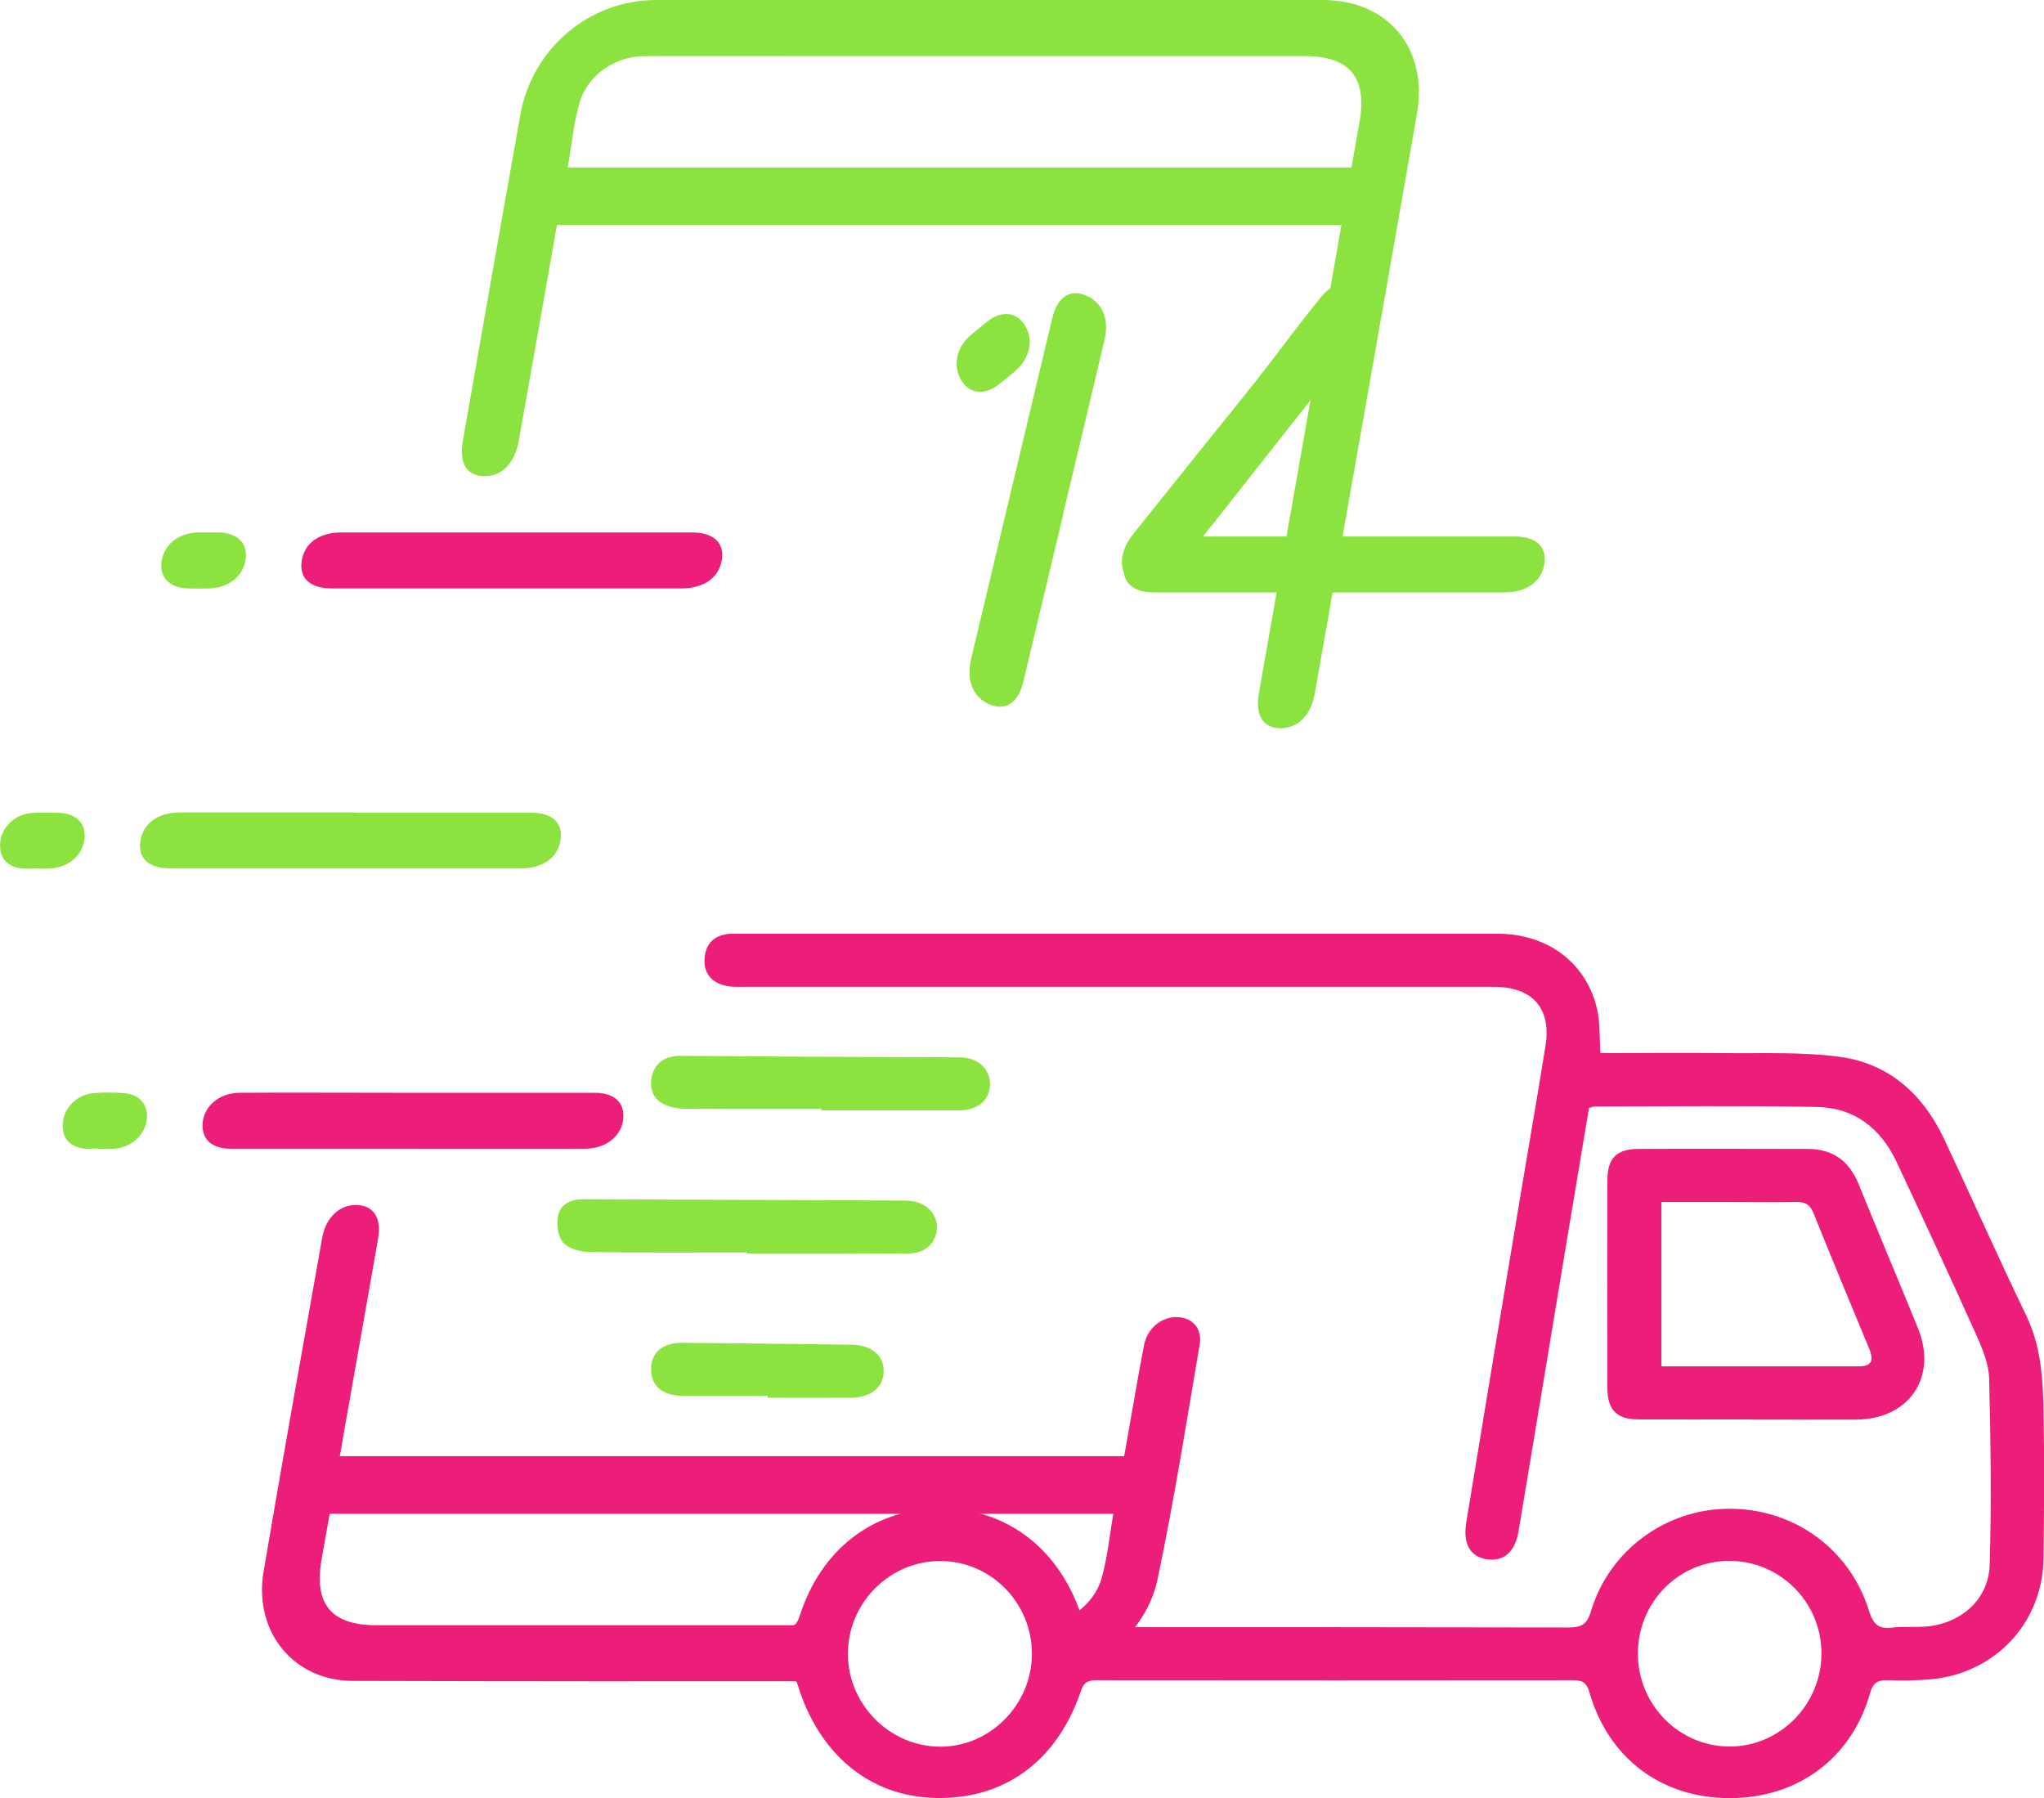
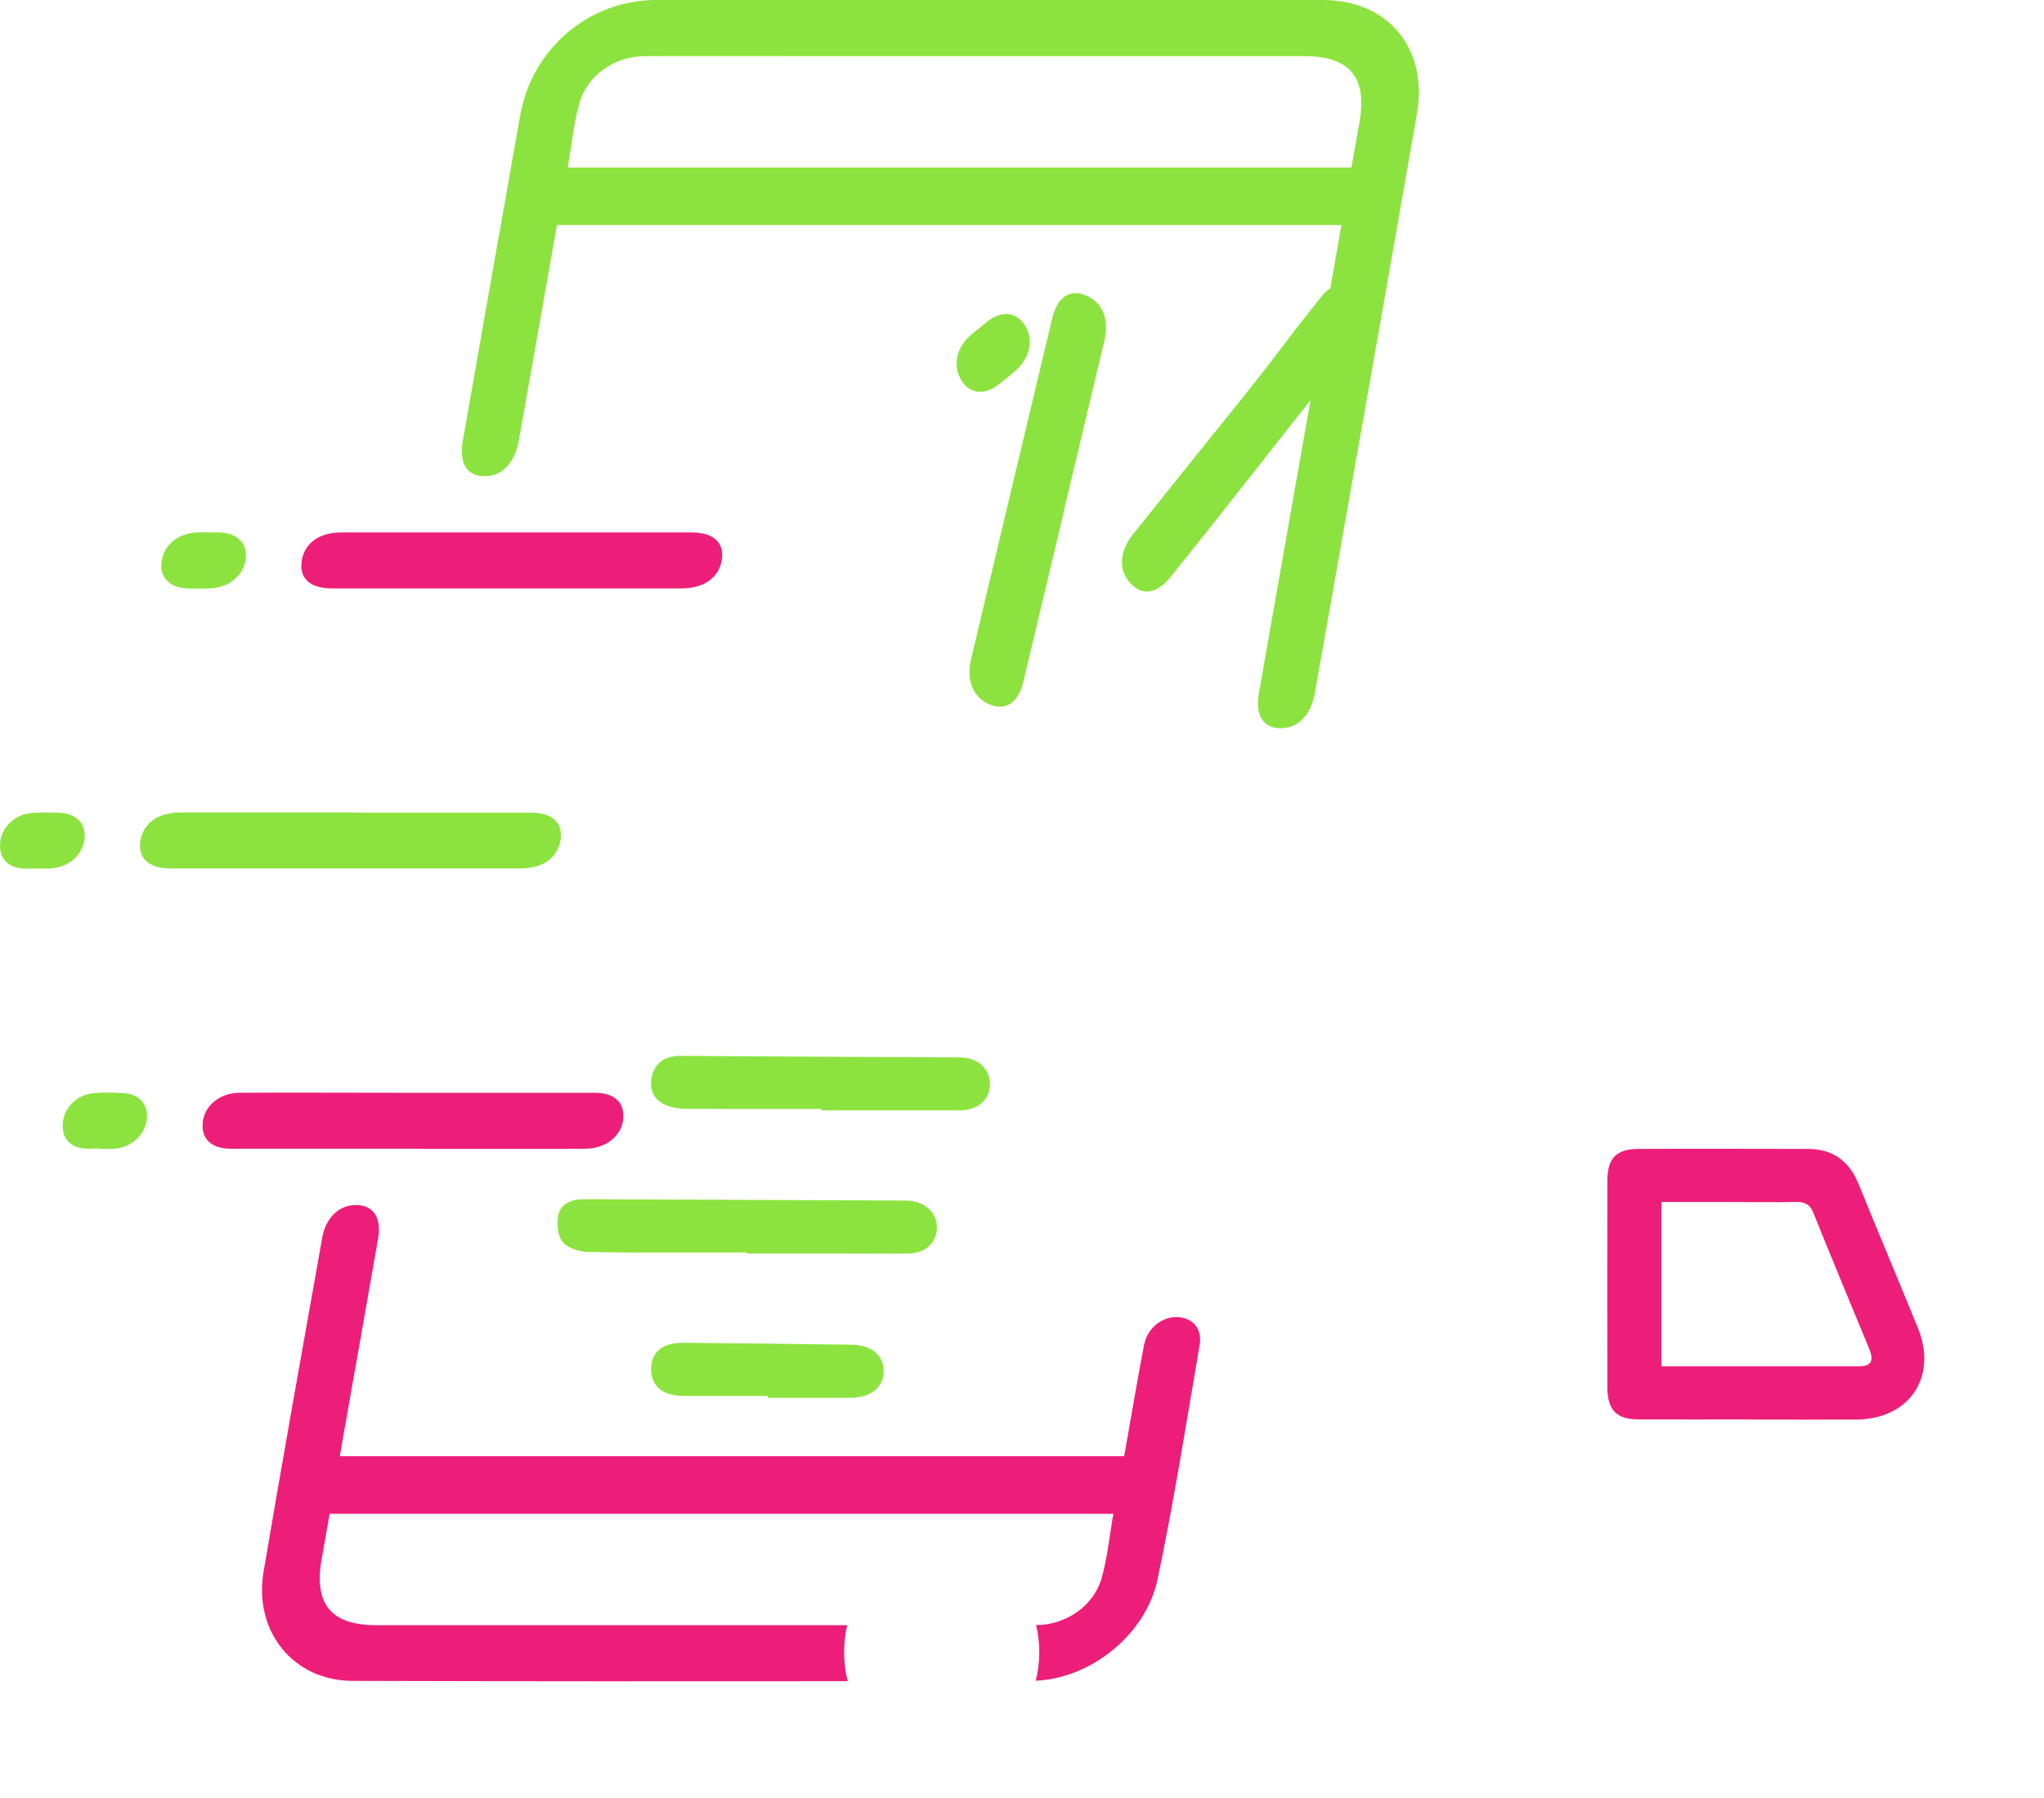
<svg xmlns="http://www.w3.org/2000/svg" viewBox="0 0 126.73 111.49" id="Layer_2">
  <defs>
    <style>
      .cls-1 {
        fill: #8ce33f;
      }

      .cls-2 {
        fill: #ed1e79;
      }
    </style>
  </defs>
  <g data-sanitized-data-name="Layer_2" data-name="Layer_2" id="Layer_2-2">
    <g>
      <path d="M2.24,53.84c-.33,0-.67.04-.97,0-.91-.16-1.36-.72-1.25-1.68.11-.9.92-1.66,1.89-1.75.58-.06,1.16-.04,1.74-.02,1.11.04,1.73.71,1.58,1.69-.16,1.02-1.04,1.73-2.22,1.77-.25,0-.51,0-.76,0,0,0,0,0,0-.01Z" class="cls-1" />
      <path d="M83.17,13.95h-48.64c-.08.43-.14.82-.21,1.2-.71,4.05-1.43,8.1-2.15,12.15-.25,1.43-1.07,2.26-2.18,2.22-1.07-.03-1.54-.82-1.29-2.21,1.18-6.73,2.36-13.46,3.56-20.19C33,3,36.53.01,40.66,0c13.78-.01,27.57-.01,41.35,0,4.06,0,6.55,3,5.84,7.06-2.09,11.97-4.21,23.95-6.33,35.92-.24,1.37-1.04,2.16-2.12,2.17-1.08,0-1.59-.8-1.35-2.16,1.62-9.22,3.25-18.45,4.88-27.67l.24-1.38ZM83.79,10.39c.18-1.01.34-1.91.5-2.82.49-2.78-.61-4.09-3.41-4.09-10.35,0-20.69,0-31.04,0-3.29,0-6.58-.01-9.88,0-1.84.01-3.54,1.18-4.03,2.9-.37,1.31-.49,2.65-.73,4.01h48.59Z" class="cls-1" />
      <path d="M72.94,81.65c-.95.01-1.81.71-2.01,1.75-.38,1.95-.7,3.91-1.05,5.86-.06.34-.12.69-.18,1.02H21.07c.08-.44.15-.83.21-1.22.72-4.09,1.45-8.17,2.16-12.26.23-1.29-.28-2.07-1.33-2.09-1.05-.03-1.9.76-2.13,2.01-1.23,6.91-2.47,13.82-3.64,20.73-.62,3.69,1.84,6.75,5.52,6.76,10.23.03,20.46.03,30.7.02-.29-1.13-.3-2.34-.03-3.47-9.73,0-19.45,0-29.18,0-2.82,0-3.9-1.3-3.41-4.09.16-.9.32-1.8.5-2.82h48.59c-.24,1.36-.36,2.69-.73,4-.49,1.71-2.2,2.89-4.03,2.9,0,0-.02,0-.03,0,.27,1.12.26,2.33-.02,3.45,3.43-.14,6.84-2.88,7.55-6.29,1.02-4.84,1.78-9.69,2.61-14.54.18-1.03-.49-1.72-1.44-1.71Z" class="cls-2" />
      <path d="M32.03,33.01c3.62,0,7.24,0,10.85,0,1.37,0,2.05.64,1.87,1.72-.18,1.08-1.1,1.74-2.46,1.75-7.24,0-14.47,0-21.71,0-1.37,0-2.05-.64-1.87-1.73.18-1.09,1.09-1.74,2.46-1.74,3.62,0,7.24,0,10.86,0Z" class="cls-2" />
      <path d="M22.14,50.38c3.58,0,7.17,0,10.75,0,1.37,0,2.05.65,1.86,1.73-.19,1.08-1.1,1.73-2.47,1.73-7.24,0-14.47,0-21.71,0-1.37,0-2.05-.65-1.86-1.74.19-1.08,1.1-1.73,2.47-1.73,3.66,0,7.31,0,10.96,0Z" class="cls-1" />
      <path d="M25.19,71.22c-3.62,0-7.24,0-10.85,0-1.19,0-1.82-.56-1.78-1.52.05-1.09,1.01-1.94,2.28-1.95,3.19-.02,6.37,0,9.55,0,4.16,0,8.32,0,12.48,0,1.19,0,1.82.56,1.78,1.52-.05,1.11-1.04,1.95-2.39,1.95-3.69.01-7.38,0-11.07,0Z" class="cls-2" />
      <path d="M12.98,33.01c.22,0,.44,0,.65,0,1.12.05,1.74.7,1.6,1.68-.15,1.02-1.04,1.74-2.21,1.79-.47.02-.94.02-1.41,0-1.16-.04-1.79-.77-1.57-1.79.2-.98,1.05-1.63,2.19-1.68.25-.01.51,0,.76,0Z" class="cls-1" />
      <path d="M6.09,71.2c-.33,0-.67.05-.97,0-.9-.17-1.34-.74-1.21-1.71.13-.91.94-1.64,1.91-1.72.62-.05,1.24-.04,1.84,0,1.02.06,1.59.77,1.43,1.72-.16.94-.99,1.66-2.03,1.73-.33.02-.65,0-.98,0,0,0,0,0,0-.01Z" class="cls-1" />
      <g>
-         <path d="M99.2,65.29c2.57,0,5.1-.03,7.64,0,2.43.03,4.89-.09,7.29.24,2.98.42,5.08,2.3,6.37,5.01,1.73,3.66,3.36,7.36,5.12,11,.92,1.9,1.04,3.9,1.08,5.92.06,3.05.04,6.11,0,9.17-.06,3.98-2.98,7.1-6.96,7.48-.89.08-1.78.09-2.67.06-.63-.02-.94.13-1.13.82-1.15,4.04-4.5,6.5-8.72,6.49-4.21-.01-7.5-2.47-8.67-6.55-.17-.58-.4-.76-.98-.76-9.85.01-19.71.01-29.56,0-.5,0-.79.09-.98.63-1.47,4.37-4.73,6.77-9.04,6.67-4.07-.09-7.24-2.72-8.55-7.07,0-.03-.03-.06-.11-.23-1.02,0-2.11,0-3.2,0-.45,0-.9.01-1.34-.05-.93-.14-1.52-.83-1.48-1.68.04-.85.68-1.51,1.61-1.54,1.23-.04,2.47-.03,3.71-.01.51,0,.76-.11.94-.67,1.34-4.23,4.66-6.72,8.83-6.7,4.11.02,7.4,2.61,8.71,6.86.04.13.1.26.19.5h1.07c9.61,0,19.23,0,28.84.02.79,0,1.17-.14,1.43-1,1.13-3.79,4.64-6.35,8.56-6.36,4.01-.02,7.49,2.48,8.68,6.33.25.8.56,1.14,1.41,1.04.75-.09,1.51,0,2.26-.08,2.1-.23,3.75-1.71,3.81-3.81.12-3.84.06-7.69-.03-11.53-.02-.89-.39-1.81-.76-2.64-1.63-3.63-3.3-7.23-4.99-10.83-.97-2.06-2.61-3.34-4.89-3.39-4.6-.09-9.2-.03-13.8-.03-.1,0-.2.05-.37.09-.47,2.82-.95,5.65-1.42,8.49-.98,5.92-1.96,11.84-2.95,17.76-.22,1.3-.93,1.89-1.98,1.73-1.01-.16-1.48-.94-1.26-2.29,1.12-6.84,2.26-13.67,3.4-20.5.5-3.01,1.03-6.02,1.51-9.03.38-2.33-.8-3.67-3.2-3.67-15.49,0-30.97,0-46.46,0-.41,0-.84.02-1.23-.08-.88-.22-1.33-.83-1.24-1.75.08-.87.61-1.35,1.47-1.45.2-.02.41-.01.62-.01,15.69,0,31.38,0,47.07,0,3.12,0,5.53,1.82,6.18,4.71.18.82.13,1.7.2,2.7ZM101.55,102.54c.01,3.15,2.54,5.72,5.66,5.74,3.14.02,5.73-2.6,5.72-5.79,0-3.14-2.54-5.7-5.67-5.72-3.17-.02-5.72,2.56-5.71,5.77ZM58.31,96.78c-3.15-.01-5.75,2.6-5.74,5.77.01,3.12,2.58,5.71,5.68,5.74,3.13.03,5.74-2.61,5.73-5.79-.02-3.15-2.55-5.71-5.67-5.72Z" class="cls-2" />
        <path d="M108.5,88c-2.3,0-4.6.01-6.9,0-1.36,0-1.93-.57-1.94-1.95-.01-4.29-.01-8.58,0-12.86,0-1.39.56-1.95,1.92-1.96,3.5-.02,7,0,10.5,0,1.55,0,2.57.74,3.15,2.17,1.21,2.98,2.47,5.95,3.68,8.93,1.24,3.05-.53,5.66-3.83,5.68-2.2.01-4.39,0-6.59,0ZM103.01,84.71c4.17,0,8.21,0,12.25,0,.94,0,.87-.53.6-1.17-1.15-2.78-2.31-5.56-3.43-8.35-.22-.55-.55-.68-1.09-.67-1.44.03-2.88,0-4.32,0-1.32,0-2.65,0-4.01,0v10.19Z" class="cls-2" />
        <path d="M46.31,77.65c-3.26,0-6.52.03-9.77-.03-.57,0-1.3-.21-1.64-.6-.32-.37-.4-1.14-.29-1.67.16-.75.85-1.01,1.61-1,2.64.01,5.28.02,7.92.03,3.88.02,7.75.03,11.63.05.27,0,.55,0,.82.04.91.15,1.53.85,1.5,1.67-.03.89-.7,1.55-1.7,1.57-1.51.03-3.02,0-4.53,0-1.85,0-3.7,0-5.56,0,0-.02,0-.04,0-.06Z" class="cls-1" />
        <path d="M50.93,68.75c-2.81,0-5.62.01-8.43-.01-.46,0-.97-.09-1.37-.3-.69-.36-.89-1.04-.7-1.77.24-.88.91-1.22,1.8-1.21,3.8.03,7.61.05,11.41.07,1.99.01,3.98,0,5.96.03,1.08.02,1.83.79,1.78,1.72-.04.92-.74,1.53-1.82,1.56-.21,0-.41,0-.62,0-2.67,0-5.35,0-8.02,0,0-.03,0-.06,0-.08Z" class="cls-1" />
        <path d="M47.6,86.54c-1.75,0-3.49,0-5.24,0-1.3,0-2.01-.63-1.99-1.69.02-1.02.72-1.61,1.97-1.6,3.49.03,6.99.07,10.48.12,1.22.02,1.96.66,1.97,1.63,0,1-.78,1.65-2.05,1.66-1.71.01-3.42,0-5.14,0,0-.04,0-.08,0-.12Z" class="cls-1" />
      </g>
      <g>
-         <path d="M83.03,33.26c3.62,0,7.24,0,10.85,0,1.37,0,2.05.64,1.87,1.72-.18,1.08-1.1,1.74-2.46,1.75-7.24,0-14.47,0-21.71,0-1.37,0-2.05-.64-1.87-1.73.18-1.09,1.09-1.74,2.46-1.74,3.62,0,7.24,0,10.86,0Z" class="cls-1" />
        <path d="M65.94,31.81c-.83,3.48-1.66,6.97-2.49,10.45-.32,1.33-1.11,1.84-2.12,1.4-1.01-.44-1.43-1.48-1.12-2.81,1.67-7.04,3.35-14.08,5.03-21.12.32-1.33,1.11-1.84,2.12-1.4,1.01.44,1.43,1.47,1.11,2.8-.84,3.56-1.69,7.11-2.54,10.67Z" class="cls-1" />
        <path d="M77.11,24.57c2.24-2.79,2.52-3.32,4.76-6.11.86-1.07,1.79-1.19,2.52-.36.72.83.66,1.95-.19,3.01-4.53,5.65-7.09,9.02-11.62,14.66-.86,1.07-1.79,1.19-2.52.36-.73-.83-.66-1.94.19-3.01,2.28-2.86,4.57-5.7,6.86-8.55Z" class="cls-1" />
        <path d="M60.75,20.31c.17-.14.33-.28.51-.41.89-.67,1.79-.55,2.3.29.53.88.3,2.01-.58,2.78-.36.31-.72.61-1.09.89-.92.7-1.87.53-2.35-.39-.46-.89-.22-1.93.63-2.68.19-.17.39-.32.59-.48Z" class="cls-1" />
      </g>
    </g>
  </g>
</svg>